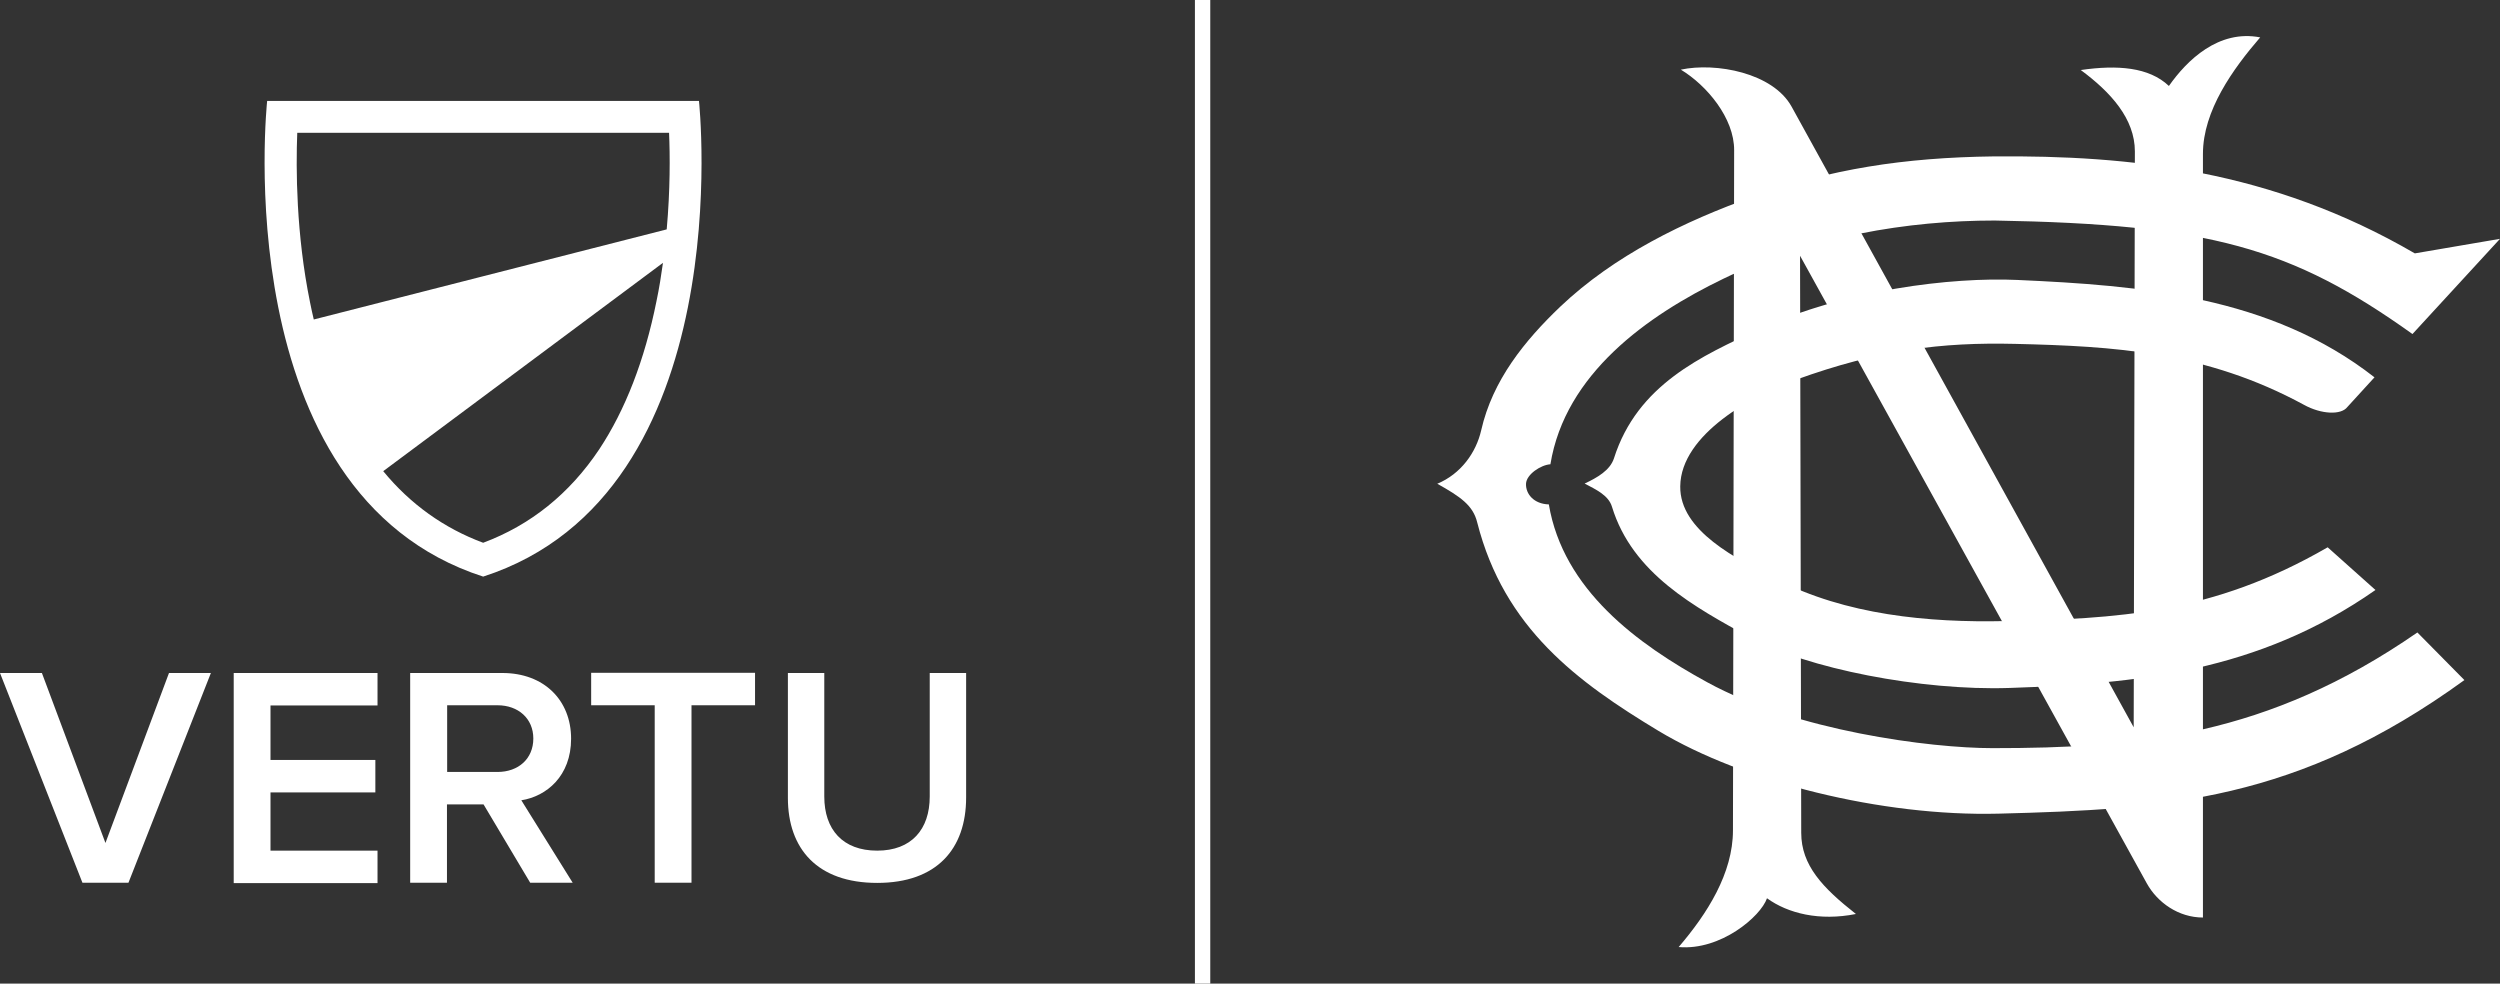
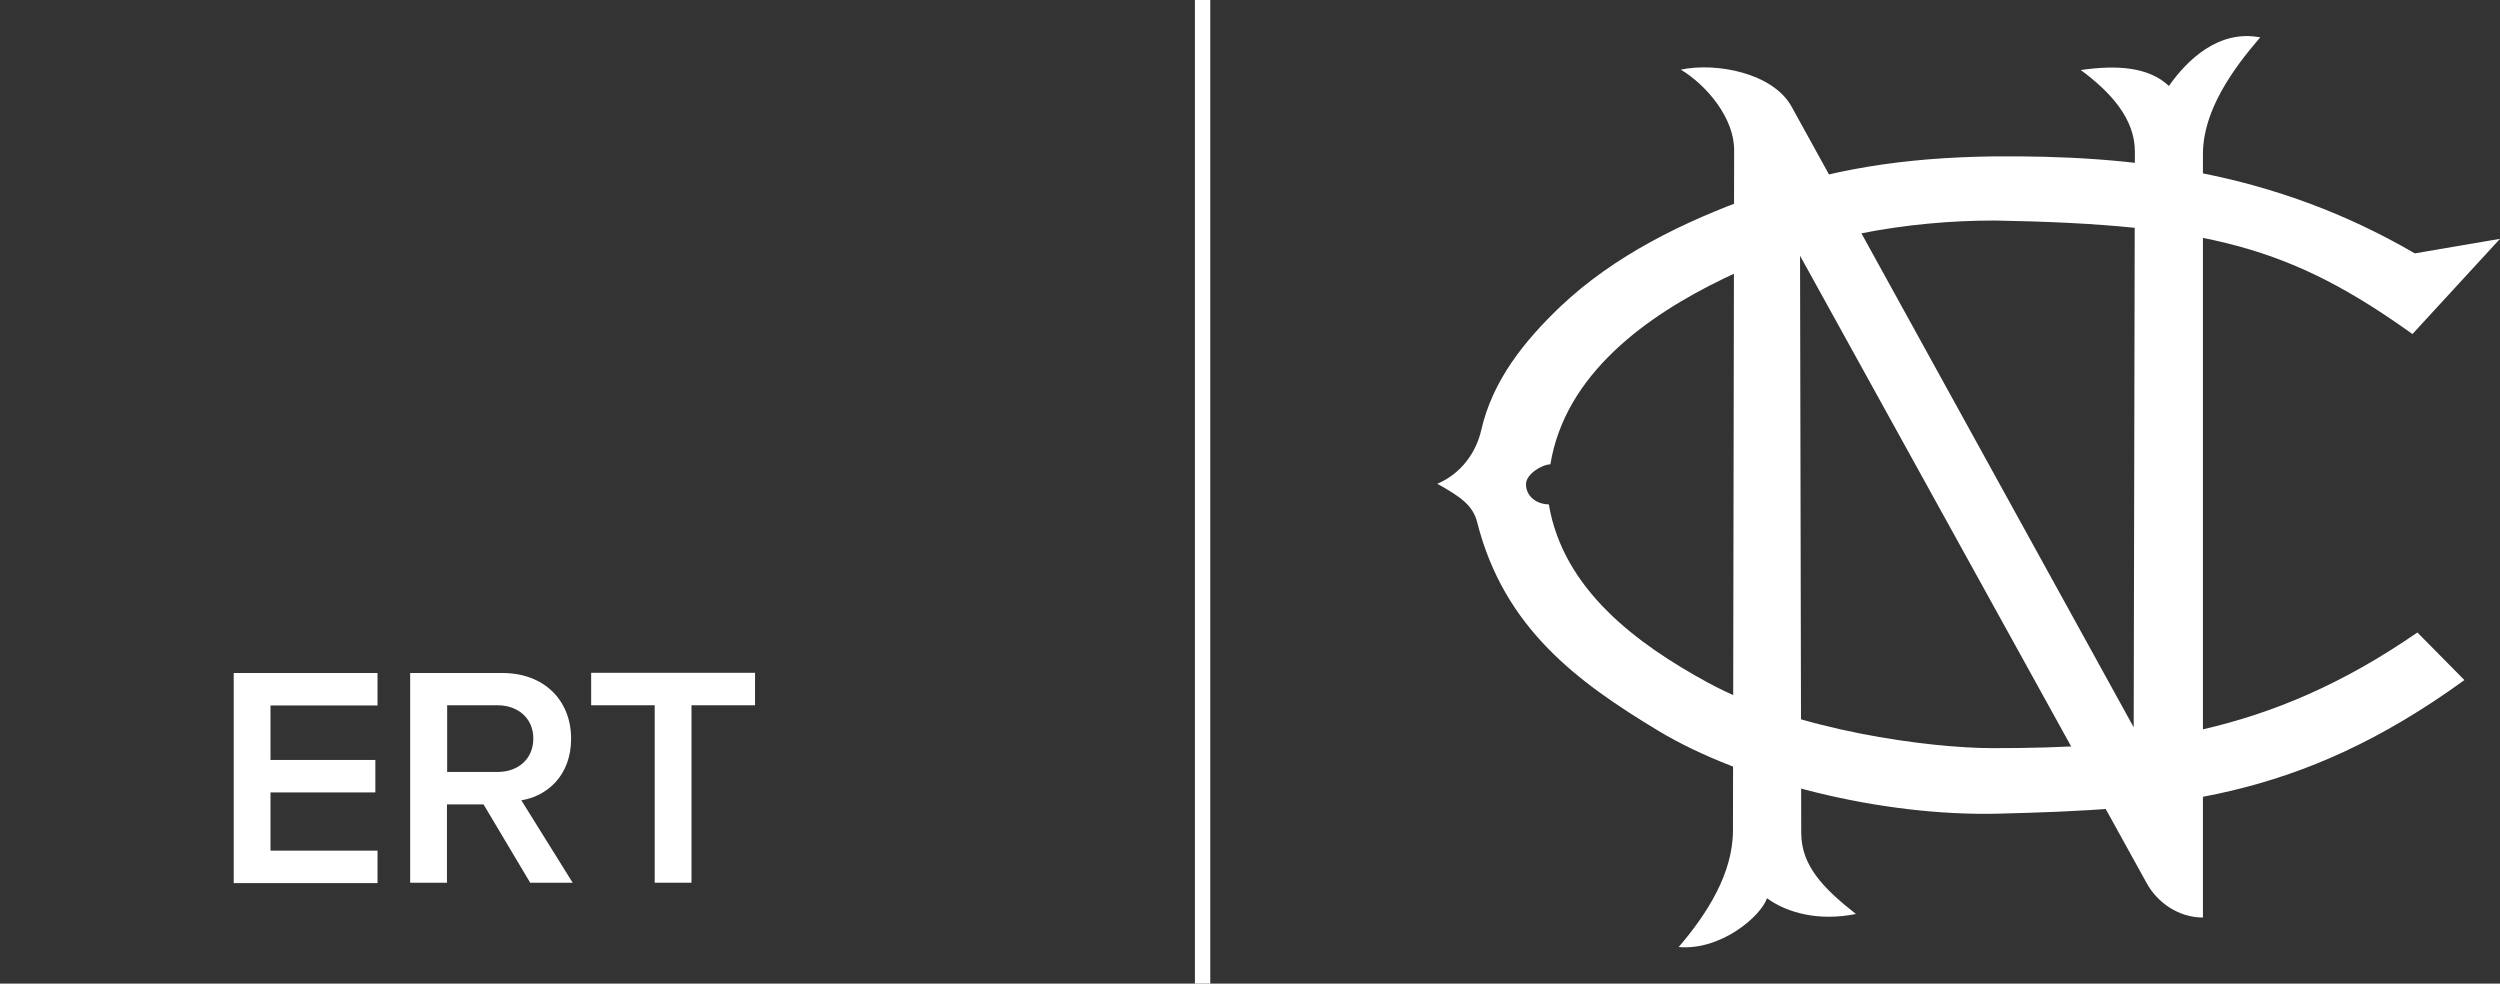
<svg xmlns="http://www.w3.org/2000/svg" version="1.1" id="Layer_1" x="0px" y="0px" viewBox="0 0 1270.8 500" style="enable-background:new 0 0 1270.8 500;" xml:space="preserve">
  <rect x="0" y="0" width="1270.8" height="500" fill="#333333" stroke="none" />
  <style type="text/css">
	.st0{fill:#FFFFFF;}
	.st1{fill-rule:evenodd;clip-rule:evenodd;fill:#FFFFFF;}
</style>
  <g>
    <g>
-       <path class="st0" d="M355.3,51.3H135.8c0,0-21.5,199.4,109.8,241.8C376.8,250.7,355.3,51.3,355.3,51.3z M151.1,67.5h189    c0.5,11.5,0.6,29-1.2,49.1l-179.4,45.8c-0.7-2.9-1.3-5.7-1.9-8.7C150.5,118.9,150.4,85.8,151.1,67.5z M304.6,228.4    c-15.1,22.6-34.9,38.5-59,47.5c-19.9-7.4-37-19.6-50.8-36.4L337,133.6c-0.9,6.4-1.9,12.9-3.3,19.5    C327.7,183,317.9,208.3,304.6,228.4z" />
      <g>
-         <path class="st0" d="M41.9,448.7L0,342.1h21.3l32.3,86.4l32.3-86.4h21.3L65.3,448.7H41.9z" />
        <path class="st0" d="M118.8,448.7V342.1h73.1v16.5h-54.4v27.7h53.3v16.5h-53.3v29.6h54.4v16.5H118.8z" />
        <path class="st0" d="M269.5,448.7l-23.7-39.8h-18.6v39.8h-18.7V342.1h46.9c21.1,0,34.9,13.8,34.9,33.4c0,19-12.5,29.3-25.3,31.3     l26.1,41.9H269.5z M252.9,358.5h-25.6v33.9h25.6c10.6,0,18.2-6.7,18.2-17C271.1,365.2,263.4,358.5,252.9,358.5z" />
        <path class="st0" d="M332.8,448.7v-90.2h-32.3v-16.5h83.3v16.5h-32.3v90.2H332.8z" />
-         <path class="st0" d="M400.5,342.1H419v62.8c0,16.7,9.3,27.5,26.9,27.5c17.4,0,26.7-10.8,26.7-27.5v-62.8h18.5v63.3     c0,26.1-14.9,43.4-45.2,43.4c-30.5,0-45.4-17.4-45.4-43.2V342.1z" />
      </g>
    </g>
    <rect x="607.4" y="0" class="st0" width="7.8" height="500" />
    <g>
      <path marker-end="none" marker-start="none" class="st1" d="M730.6,245.9c12-5,19.7-15.8,22.3-27.1c5.8-25.6,22.2-45.7,40.2-62.9    c27.4-26,62.9-43.4,98.6-56.1c38.7-13.8,75.7-19.7,121.7-20.3c69.3-0.6,141.1,6.8,214.1,49.3l43.3-7.4l-44.5,48.4    c-61.4-43.9-103.4-55.8-212.3-57.7c-44.1,0-93.4,8-138,29.6c-38.7,18.7-80.4,48.3-87.9,94.3c-4.8,0.3-12.2,5.1-12.4,9.9    c-0.2,5.2,4,10.3,11.6,10.5c7.3,43.4,45,71,80.5,90.4c45,24.7,113.4,33.5,145,33.5c73.7,0,139.6-5.9,216-58.8l23.9,24.2    c-84.9,61.6-151.8,65.7-236.8,67.9c-59.3,1.5-129.5-16-172.9-42.1c-41.1-24.8-78.4-52.1-92.1-105.9    C748.8,256.9,742.4,252.5,730.6,245.9z" />
-       <path marker-end="none" marker-start="none" class="st1" d="M805.5,245.8c6.4-3,12.9-6.7,14.9-12.8c11.9-37.5,44.7-52.1,73.8-65.6    c43.6-20.2,98-26.6,131.2-25.1c62.4,2.8,128.7,8.1,181.6,49.5l-13.8,15.1c-3.2,4.2-13.3,3.7-22-1.1c-50.1-27.2-96.8-29.8-146.8-31    c-37.6-0.9-69.3,3-111.4,18.2c-21.6,7.8-58.6,27.6-58.9,54.2c-0.3,22.7,28.8,37,49,47.3c35,18,76.9,22.1,116.3,21.2    c56-1.2,104.9-3.4,163.8-37.5l24.3,21.7c-59.9,41.9-121.9,47.6-186.1,49.8c-44.7,1.5-103-9.9-131.7-25.6    c-28.2-15.5-59.9-32.5-70.3-66.5C817.7,251.9,811.6,249,805.5,245.8z" />
      <path marker-end="none" marker-start="none" class="st1" d="M854.4,35.4c17.8-3.8,46.8,1.6,56.3,18.8l173.9,315.5l0.6-292.7    c0-16.6-12.2-30.1-27.5-41.4c18.6-2.7,34.7-1.5,44.8,8.1c9.1-13,25.2-28.8,46.4-24.7c-13.8,16-29.1,37.2-29.1,59.2v388.2    c-12.4,0-23.1-7.6-28.5-17.3L915,130l0.6,293.3c0,16.6,10.9,28,27.8,41.3c-18.5,3.7-34.6-0.3-45.2-8c-3.2,9.3-23.6,26.7-44.9,24.8    c14.5-16.9,27.6-37.5,27.6-59.3l0.6-345.7C881.6,60,867.5,43.3,854.4,35.4z" />
    </g>
  </g>
</svg>